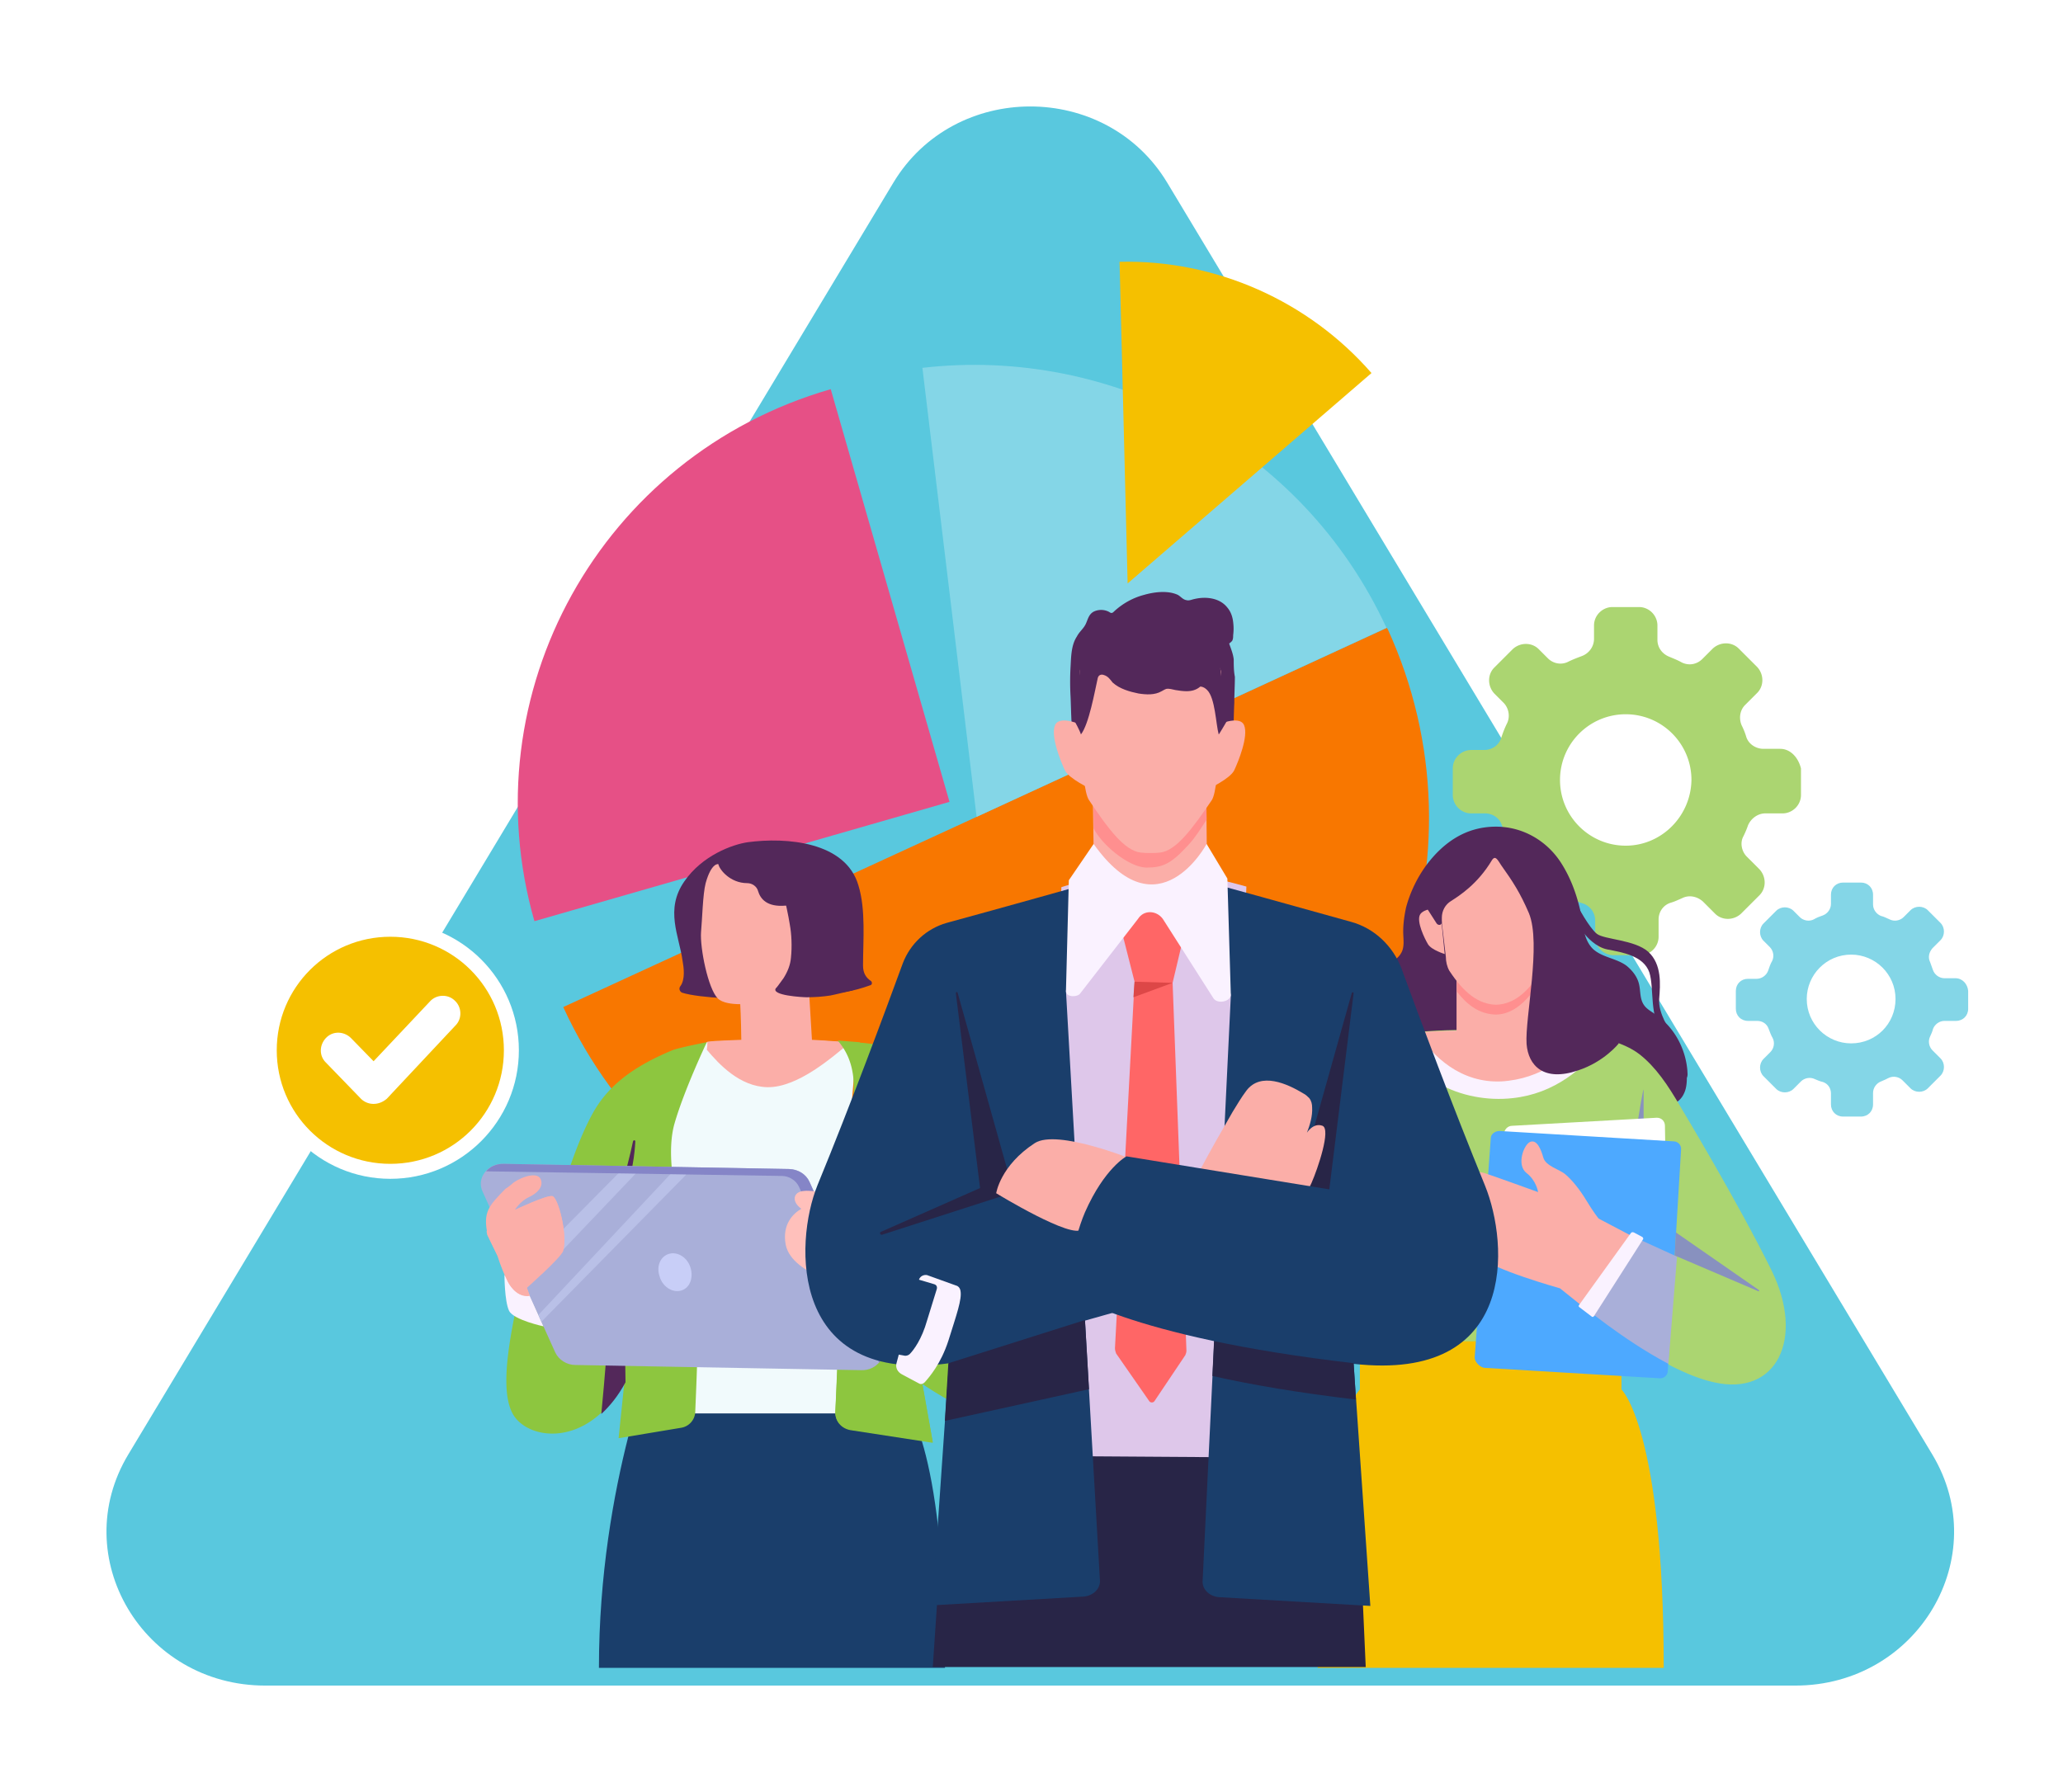
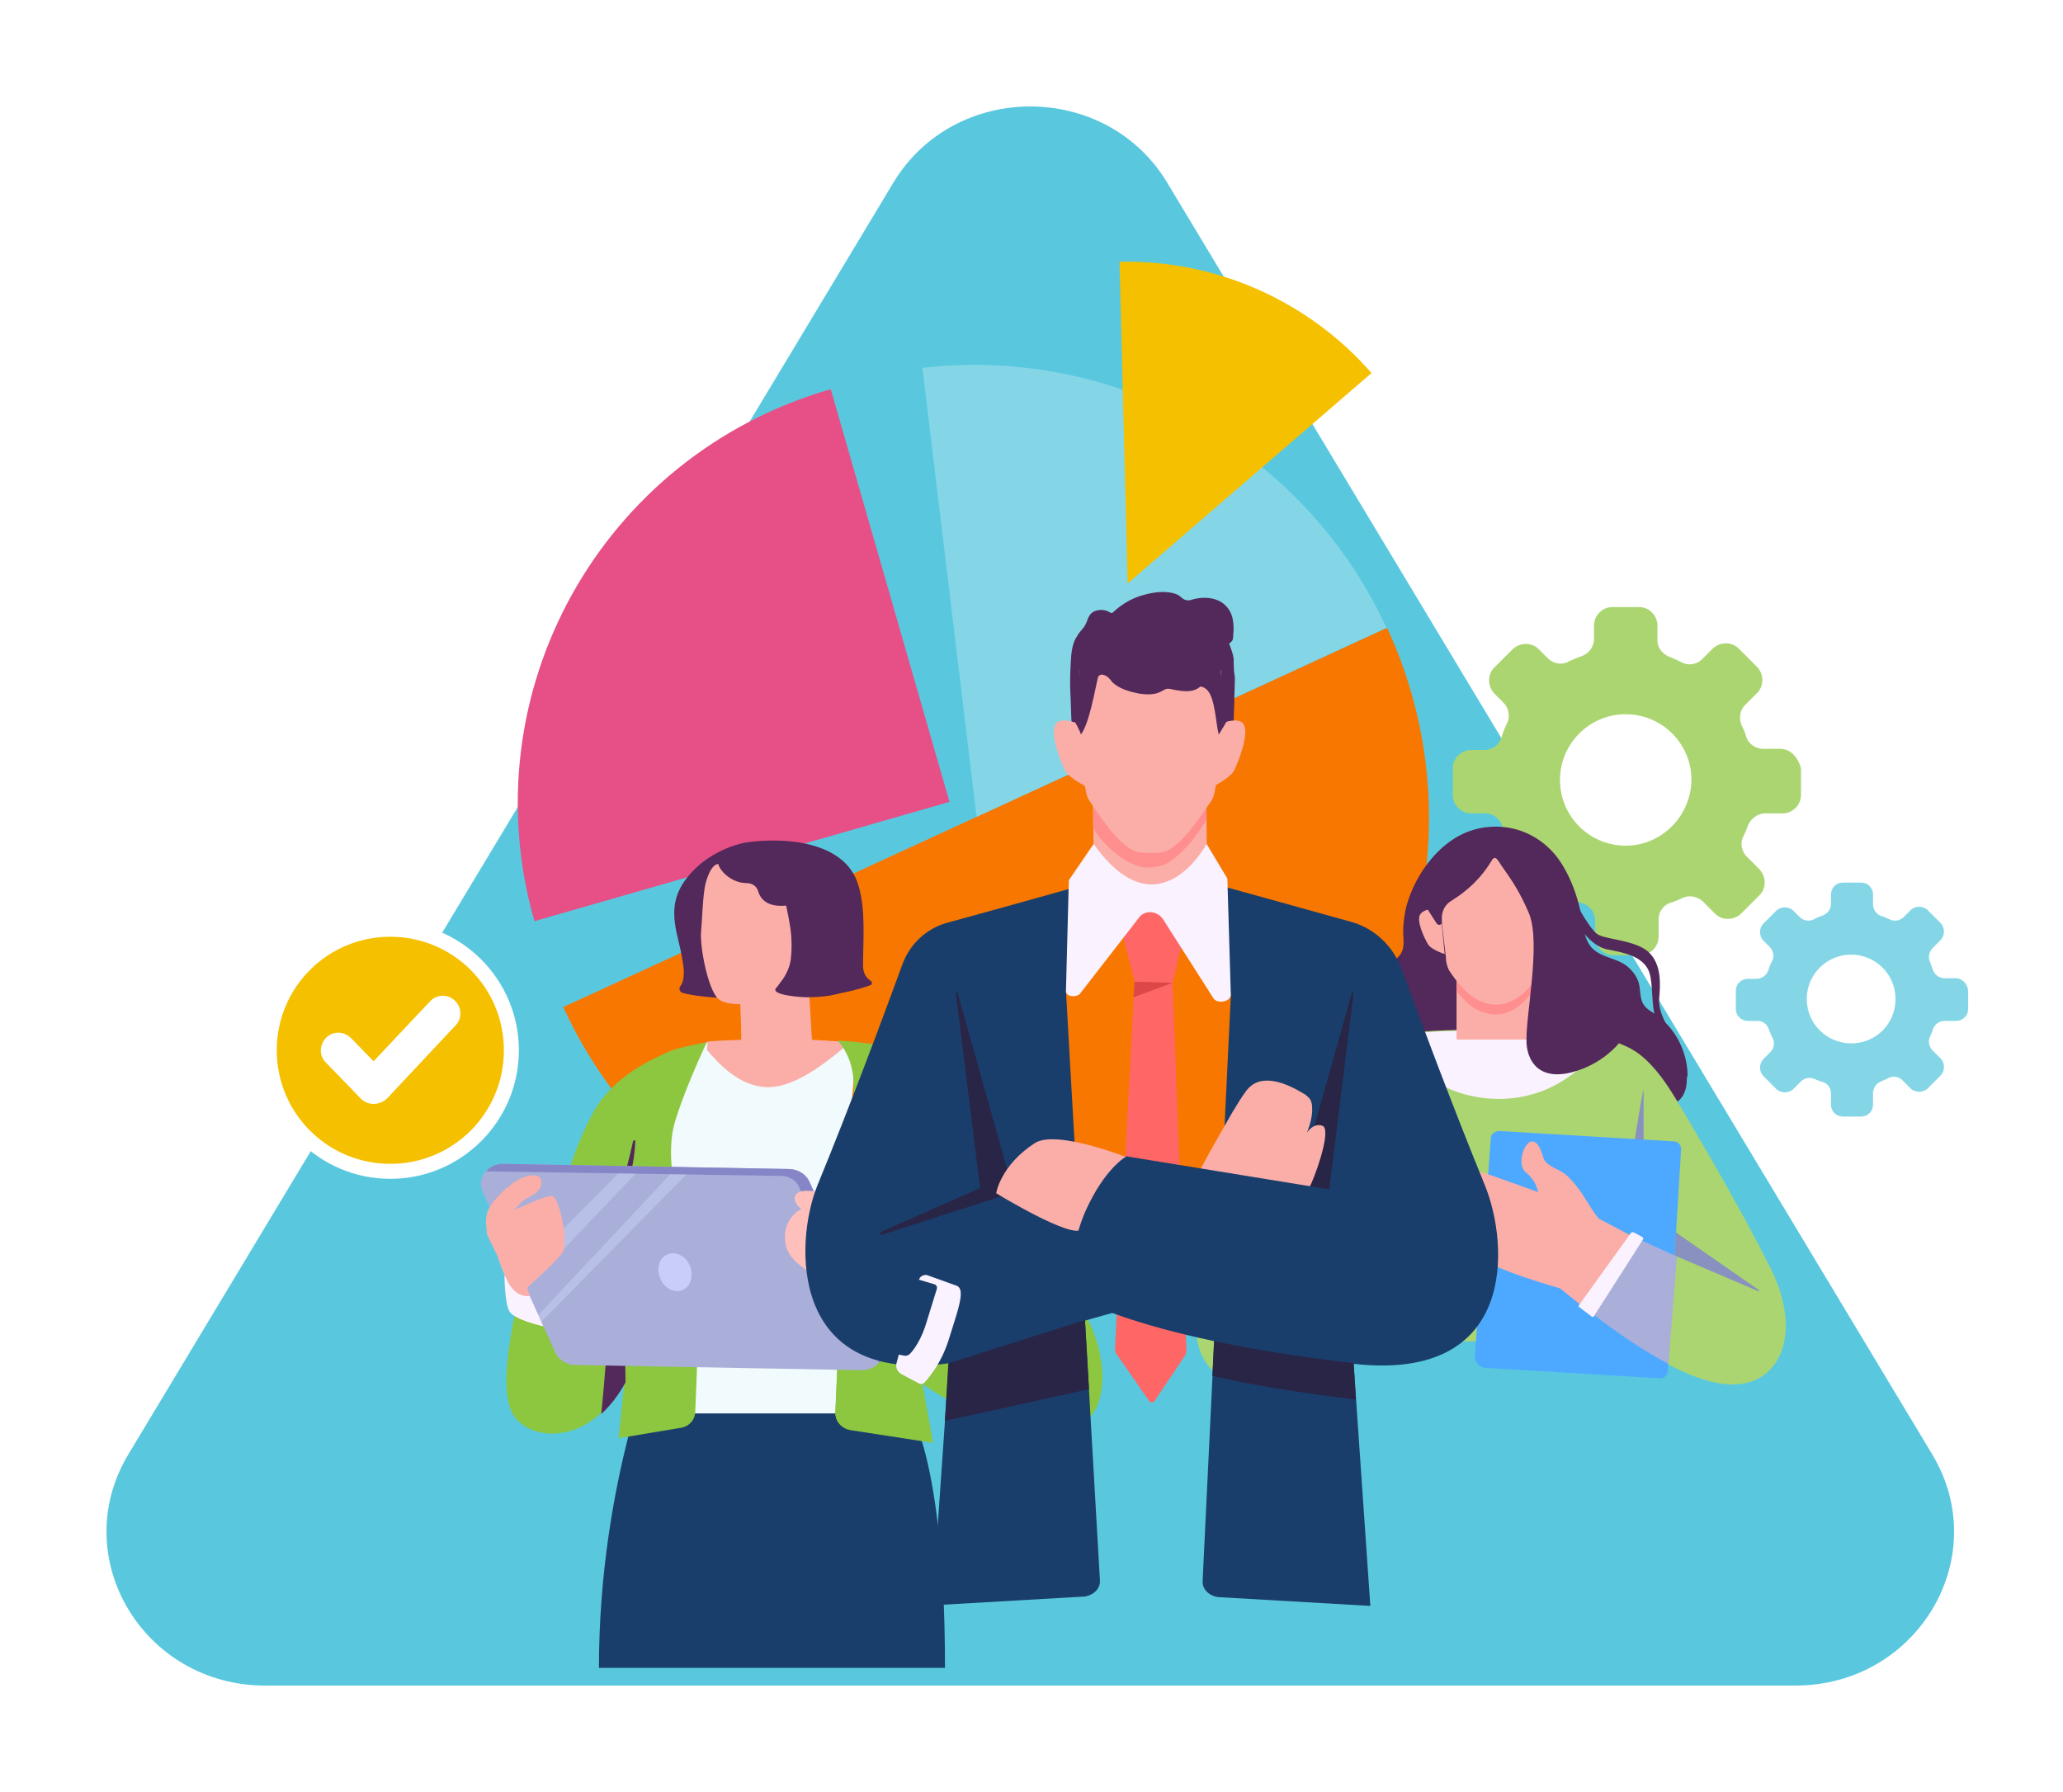
<svg xmlns="http://www.w3.org/2000/svg" width="465" height="404" fill="none">
  <g filter="url(#a)">
    <path fill="#59C8DE" d="m263.101 37.201 172.432 286.69C449.427 346.988 432.241 376 404.659 376H59.794c-27.582 0-44.768-29.012-30.874-52.109l172.432-286.69c13.782-22.935 47.967-22.935 61.749 0Z" />
  </g>
  <path fill="#E65086" d="m214.017 180.775-26.768-93.038c-51.846 14.943-81.473 68.609-66.789 119.936l93.557-26.898Z" />
  <path fill="#F87700" d="m312.642 141.532-92.518 42.621-93.167 42.88c23.519 51.327 84.202 73.806 135.528 50.287 51.327-23.519 73.806-84.201 50.287-135.528-.13 0-.13-.13-.13-.26Z" />
  <path fill="#84D6E7" d="m207.91 82.93 12.215 101.223 92.387-42.62c-18.971-41.062-61.851-63.541-104.602-58.604Z" />
  <path fill="#F5C000" d="M309.134 84.1C294.97 67.856 274.05 58.5 252.35 59.02l1.819 72.507 54.965-47.428Z" />
  <path fill="#fff" d="M116.954 236.779c0 15.983-12.995 28.977-28.977 28.977-15.983 0-28.977-12.994-28.977-28.977 0-15.982 12.994-28.976 28.977-28.976 15.982 0 28.977 12.994 28.977 28.976Z" />
  <path fill="#F5C000" d="M113.576 236.78c0 14.163-11.435 25.598-25.599 25.598-14.163 0-25.598-11.435-25.598-25.598 0-14.164 11.435-25.598 25.598-25.598 14.164 0 25.599 11.434 25.599 25.598Z" />
  <path fill="#fff" d="M84.208 248.864a4.03 4.03 0 0 1-2.859-1.17l-7.926-8.186c-1.56-1.559-1.43-4.028.13-5.587 1.56-1.56 4.028-1.43 5.587.13l5.068 5.197 12.734-13.513c1.43-1.56 4.028-1.69 5.588-.13 1.559 1.429 1.689 4.028.13 5.587l-15.463 16.502c-.91.78-1.95 1.17-2.989 1.17Z" />
  <path fill="#ABD571" d="M401.263 168.82h-3.768c-1.689 0-3.378-1.04-3.898-2.729-.26-.909-.65-1.819-1.04-2.599-.649-1.559-.39-3.378.78-4.548l2.729-2.728c1.559-1.56 1.559-4.158 0-5.848l-4.158-4.158c-1.56-1.559-4.159-1.559-5.848 0l-2.339 2.339c-1.299 1.3-3.118 1.559-4.678.78-.909-.52-1.949-.91-2.858-1.3-1.56-.649-2.599-2.079-2.599-3.768v-3.248c0-2.209-1.819-4.159-4.158-4.159h-5.977c-2.209 0-4.159 1.82-4.159 4.159v2.988c0 1.689-1.039 3.249-2.728 3.898-1.04.39-2.079.78-3.119 1.3-1.559.779-3.378.39-4.548-.78l-2.079-2.079c-1.559-1.559-4.158-1.559-5.847 0l-4.158 4.158c-1.56 1.56-1.56 4.158 0 5.848l2.079 2.079c1.169 1.169 1.559 3.118.779 4.677-.519 1.04-.909 2.08-1.299 3.249-.52 1.689-2.079 2.729-3.898 2.729h-2.859c-2.209 0-4.158 1.819-4.158 4.158v5.977c0 2.209 1.819 4.158 4.158 4.158h3.119c1.689 0 3.248 1.04 3.768 2.599.39 1.04.78 2.079 1.299 2.989.78 1.559.39 3.508-.779 4.678l-2.209 2.209c-1.56 1.559-1.56 4.158 0 5.847l4.158 4.158c1.559 1.559 4.158 1.559 5.847 0l2.469-2.469c1.17-1.169 3.119-1.559 4.678-.78.909.39 1.819.78 2.729 1.04a4.055 4.055 0 0 1 2.858 3.898v3.639c0 2.209 1.82 4.158 4.158 4.158h5.978c2.209 0 4.158-1.82 4.158-4.158v-3.899c0-1.689 1.039-3.248 2.729-3.768.909-.26 1.689-.65 2.598-1.039 1.56-.78 3.379-.39 4.678.779l2.729 2.729c1.559 1.559 4.158 1.559 5.847 0l4.158-4.158c1.56-1.559 1.56-4.158 0-5.848l-2.858-2.858c-1.17-1.17-1.56-3.119-.78-4.548.39-.78.78-1.689 1.04-2.469.649-1.559 2.209-2.729 3.898-2.729h3.898c2.209 0 4.158-1.819 4.158-4.158v-5.977c-.65-2.599-2.469-4.418-4.678-4.418Zm-34.824 21.83c-8.186 0-14.813-6.627-14.813-14.813 0-8.187 6.627-14.814 14.813-14.814s14.813 6.627 14.813 14.814c-.129 8.186-6.756 14.813-14.813 14.813Z" />
  <path fill="#84D6E7" d="M440.765 220.537h-2.469c-1.169 0-2.209-.78-2.598-1.819-.26-.65-.39-1.17-.65-1.819-.52-1.04-.26-2.209.52-3.119l1.819-1.819c1.039-1.04 1.039-2.859 0-3.898l-2.859-2.859c-1.039-1.04-2.859-1.04-3.898 0l-1.559 1.559c-.78.78-2.08 1.04-3.119.52-.65-.26-1.299-.65-1.949-.78-1.04-.389-1.819-1.429-1.819-2.598v-2.209c0-1.56-1.17-2.729-2.729-2.729h-4.028c-1.56 0-2.729 1.169-2.729 2.729v2.079c0 1.169-.78 2.209-1.819 2.598-.78.26-1.429.52-2.079.91-1.04.52-2.339.26-3.119-.52l-1.429-1.429c-1.04-1.04-2.859-1.04-3.898 0l-2.859 2.859c-1.04 1.039-1.04 2.858 0 3.898l1.429 1.429c.78.78 1.04 2.079.52 3.119-.39.649-.65 1.429-.91 2.209-.389 1.039-1.429 1.819-2.598 1.819h-1.949c-1.56 0-2.729 1.169-2.729 2.729v4.028c0 1.559 1.169 2.729 2.729 2.729h2.079c1.169 0 2.209.649 2.598 1.819.26.649.52 1.429.91 2.079.52 1.039.26 2.339-.52 3.118l-1.559 1.56c-1.04 1.039-1.04 2.858 0 3.898l2.859 2.859c1.039 1.039 2.858 1.039 3.898 0l1.689-1.69c.78-.779 2.079-1.039 3.119-.519.649.259 1.169.519 1.819.649 1.169.39 1.819 1.43 1.819 2.599v2.469c0 1.559 1.169 2.729 2.729 2.729h4.028c1.559 0 2.729-1.17 2.729-2.729v-2.599c0-1.169.779-2.209 1.819-2.599.65-.26 1.169-.519 1.689-.779 1.04-.52 2.339-.26 3.119.519l1.819 1.82c1.039 1.039 2.859 1.039 3.898 0l2.859-2.859c1.039-1.04 1.039-2.859 0-3.898l-1.819-1.819c-.78-.78-1.04-2.08-.52-3.119.26-.52.52-1.17.65-1.689.389-1.04 1.429-1.819 2.598-1.819h2.599c1.559 0 2.729-1.17 2.729-2.729v-4.028c-.13-1.56-1.3-2.859-2.859-2.859Zm-23.519 14.683c-5.458 0-10.005-4.418-10.005-10.005 0-5.458 4.418-10.006 10.005-10.006 5.457 0 10.005 4.418 10.005 10.006 0 5.587-4.418 10.005-10.005 10.005Z" />
  <path fill="#1A3E6B" d="M148.282 303h55.212v12.689S213 324.348 213 376h-78c0-41.949 13.282-73 13.282-73Z" />
  <path fill="#F1FAFC" d="M193.1 235.221c-3.249-.26-6.368-.52-9.616-.65-5.717-.26-11.435-.26-17.152 0-2.339.13-4.678.13-7.017.39-12.344 8.446-10.395 33.265-9.746 36.253 1.43 6.367 6.497 41.061 5.588 47.428h34.564c.13-9.875.78-50.546 1.04-54.315.13-3.378 1.689-20.92 2.339-29.106Z" />
  <path fill="#53285A" d="M153.335 222.356c-.39.52-.13 1.17.39 1.429 4.028 1.3 15.073 1.56 17.802 1.43 4.028-.26 7.796-.65 11.824-.91 3.379-.26 6.757-.39 10.006-1.299.909-.26 1.819-.52 2.859-.91.389-.13.389-.649.13-.909-1.17-.78-1.82-1.819-1.82-3.509 0-5.587.65-12.604-1.039-18.061-2.859-9.876-16.243-10.915-24.949-9.746-3.508.52-10.265 2.989-14.293 8.836-4.418 6.367-1.17 12.214-.39 17.932.26 1.429.65 4.158-.52 5.717Z" />
  <path fill="#FBAEA8" d="M184.133 211.571c.78-2.209 1.559-5.457-.52-6.757-1.429-.779-6.497-.65-6.497-.65-4.288.39-5.717-1.559-6.237-3.248-.26-1.04-1.299-1.819-2.469-1.819-3.768 0-6.237-2.989-6.497-4.288 0 0-1.559-.39-2.858 4.288-.65 2.469-.78 8.316-1.04 11.045-.26 3.508 1.559 12.734 3.768 14.943 1.04 1.039 3.249 1.299 5.068 1.299.13 2.209.26 7.277.26 9.356h15.983l-.78-12.994.39-9.486c.52-.26 1.039-.909 1.429-1.689Z" />
  <path fill="#FBAEA8" d="M183.481 234.44c-2.598-.129-5.197-.129-7.796-.129h-1.04c-2.728 0-5.457 0-8.186.129-2.339.13-4.678.13-7.017.39 0 .65 0 1.17-.13 1.819 2.729 3.249 7.407 8.317 13.644 8.447 6.887.13 14.814-6.887 18.712-10.136-2.729-.13-5.458-.39-8.187-.52Z" />
  <path fill="#8DC63F" d="M152.687 271.343c-.65-3.118-2.469-11.694-.65-18.061 2.209-7.667 7.277-18.322 7.277-18.322s-6.108 1.169-7.797 1.819c-7.406 3.119-13.773 7.017-17.672 13.774-3.638 6.367-6.627 16.112-7.016 17.932l-8.057 14.163c-1.429 9.486-7.276 28.457-3.248 35.994 3.248 6.107 17.022 8.056 25.208-7.017l-1.299 12.604 14.033-2.339a3.79 3.79 0 0 0 3.249-3.768c.26-6.367.909-20.271.26-24.299-.39-6.497-2.859-16.113-4.288-22.48ZM245.075 297.202c-5.457-10.266-11.434-18.582-19.751-38.073-2.728-6.367-6.756-12.604-11.824-17.412-5.198-4.938-12.215-5.847-19.101-6.627-.26 0-.52 0-.65-.13l-4.938-.39c5.977 6.887 2.989 15.593 2.209 24.689-.13 2.209-.26 3.768-.39 4.678-.13 3.248-1.819 42.101-2.339 54.185-.13 2.079 1.3 3.768 3.379 4.158l18.581 2.859-2.339-13.124s22.35 15.593 34.695 9.745c8.056-3.638 6.756-16.372 2.468-24.558Z" />
  <path fill="#53285A" d="m212.591 289.146-.39 2.728c11.955 1.17 26.378 4.548 26.378 4.548-9.226-3.508-25.988-7.276-25.988-7.276ZM207.782 259.259l-3.768 7.797v28.976l3.378-2.209-.909-25.728 1.819-8.576c0-.39-.39-.52-.52-.26ZM140.733 269.135c1.819-4.548 2.339-9.096 2.469-11.825 0-.259-.39-.389-.52 0-.65 2.989-1.689 7.667-2.989 10.266-1.559 3.118-4.028 11.824-2.599 21.18 0 0 .26 6.237.13 8.316 0 2.339-.909 13.644-1.689 21.7 1.949-1.819 3.768-4.028 5.458-7.146l-.39-26.898c.13-.13-2.859-7.926.13-15.593ZM119.031 267.835l2.339 20.401c0 .389.52.259.52 0l.65-24.559-3.509 4.158ZM187.771 202.476l-10.915.13s.909 4.028 1.169 5.847c.39 2.079.52 4.938.26 7.406-.13 1.69-.78 3.249-1.689 4.678-.78 1.04-1.56 2.209-1.69 2.209-1.299 1.69 6.108 2.079 6.887 2.079 1.819 0 3.639-.13 5.328-.389.78-.13 5.068-1.17 5.068-1.17s-2.729-10.395-3.379-14.034c-.26-2.338-.65-4.547-1.039-6.756Z" />
  <path fill="#8DC63F" d="m203.754 308.637.91-2.729s-14.553-8.836-15.463-7.926c-.39 8.316-.65 15.982-.91 20.27-.13 2.08 1.3 3.769 3.379 4.159l18.581 2.858-2.339-13.124-3.768-2.469c-.39-.26-.52-.649-.39-1.039Z" />
  <path fill="#FAF2FF" d="m118.643 290.185-4.938-2.729s0 5.847 1.04 8.056c1.039 2.079 7.796 3.509 7.796 3.509l-3.898-8.836Z" />
  <path fill="#A9AFD9" d="m194.138 308.896-64.45-1.169c-1.95 0-3.769-1.17-4.548-2.859l-16.373-36.253c-1.429-2.989 1.17-6.367 4.678-6.237l64.45 1.169c1.95 0 3.769 1.17 4.548 2.859l16.373 36.253c1.429 2.989-1.17 6.367-4.678 6.237Z" />
  <path fill="#C8CEF7" d="M148.659 287.716c.649 2.339 2.858 3.769 4.808 3.249 1.949-.52 2.858-2.729 2.209-5.068-.65-2.339-2.859-3.768-4.808-3.248-1.949.519-2.989 2.728-2.209 5.067Z" />
  <path fill="#B9C0E7" d="m118.641 290.445 26.118-27.418-3.768-.13-23.909 24.169 1.559 3.379ZM121.371 296.422l.65 1.559 32.615-33.135-.65-1.689h-1.429l-31.186 33.265Z" />
  <path fill="#8585C7" d="m198.816 302.659-16.372-36.254c-.78-1.689-2.469-2.729-4.548-2.859l-64.451-1.169c-1.689 0-2.989.65-3.898 1.689l66.659 1.04c1.69 0 3.249 1.039 3.899 2.469l18.061 39.631c1.04-1.299 1.43-2.988.65-4.547Z" />
  <path fill="#FFC0BB" d="m211.42 289.665-11.435-3.508s-.13-1.819-.52-4.158c-1.039-6.627-6.107-11.825-12.734-12.994-2.339-.39-4.418-.65-5.458-.52-2.469.13-2.988 2.339-.649 4.028-1.82 1.04-4.418 3.509-3.509 8.186.78 3.509 4.548 5.848 8.446 7.537 0 0-4.418 8.056 5.978 12.604 10.395 4.548 12.994 5.198 12.994 5.198s9.096-3.639 6.887-16.373Z" />
  <path fill="#FBAEA8" d="M124.49 269.655c-1.299-.26-8.446 3.118-8.446 3.118s1.169-1.949 3.119-2.858c1.949-.91 3.378-2.339 2.728-4.029-.909-2.209-5.717.13-6.497 1.04 0 0-1.299 1.04-1.429 1.04-3.768 3.898-5.198 5.197-4.028 10.525l2.339 4.808c.649 2.079 1.559 4.288 2.339 5.847 2.079 3.768 4.807 2.988 4.807 2.988l-.649-1.819s7.666-6.757 8.186-8.316c1.04-3.638-1.169-12.084-2.469-12.344Z" />
  <path fill="#FBAEA8" d="M124.491 269.655c-1.299-.26-8.446 3.118-8.446 3.118l-6.367 4.808c0 .26.13.52.13.78l2.339 4.808c.649 2.079 1.559 4.288 2.339 5.847 2.079 3.768 4.807 2.989 4.807 2.989l-.649-1.82s7.666-6.756 8.186-8.316c1.169-3.508-1.04-11.954-2.339-12.214Z" />
-   <path fill="#F5C000" d="M365.478 313.244V300h-58.956v13.244S297 322.273 297 376h78c0-53.877-9.522-62.756-9.522-62.756Z" />
  <path fill="#53285A" d="M380.344 241.457c-.39-5.068-2.989-9.875-7.147-12.734-.91-.65-1.949-1.17-2.599-2.079-1.039-1.429-.779-3.249-1.169-4.808-.39-1.689-1.56-3.118-2.859-4.158-2.339-1.689-5.457-1.819-7.537-3.768-1.429-1.43-1.949-3.379-2.209-5.328-.779-5.068-2.338-10.135-5.197-14.423-3.249-4.808-8.576-7.797-14.424-7.797-6.756 0-11.824 3.509-15.722 8.706a29.073 29.073 0 0 0-4.548 9.486c-.39 1.819-.65 3.638-.65 5.457 0 1.69.39 3.509-.52 4.938-.52.91-1.429 1.56-2.469 2.079-1.949 1.04-3.898 1.819-5.847 2.859-1.299.78-2.469 1.689-3.378 2.859-1.04 1.429-1.04 3.118-1.04 4.807 0 .78-.13 1.56-.26 2.339-.13.91 0 1.82-.39 2.599-.389.91-1.299 1.43-2.079 1.949-2.858 1.82-4.418 4.678-5.327 7.797-.26.779-.13 1.559-.13 2.339 0 1.299-.39 3.248.52 4.288.649.649 1.559.649 2.468.649 3.119 0 6.238-.129 9.356-.129 14.943 0 29.887-.78 44.96-.39 3.508.13 7.016.13 10.395.39 3.638.259 7.277.649 10.915.389 2.469-.13 5.068-.909 6.107-3.248.52-1.04.65-2.339.65-3.509.26-.649.13-1.039.13-1.559Z" />
  <path fill="#ABD571" d="M399.314 286.417c-7.537-15.333-20.531-36.903-20.531-36.903-2.858-4.938-5.587-8.966-9.225-11.825-7.537-5.847-25.079-5.458-33.525-5.458-8.446-.129-25.988-.389-33.525 5.458-3.638 2.859-6.367 6.887-9.226 11.825 0 0-12.994 21.57-20.53 36.903-7.537 15.333-1.17 28.327 12.864 25.208 5.977-1.299 18.971-9.226 18.971-9.226h62.762c5.847 3.899 12.994 7.927 18.971 9.226 14.163 3.249 20.531-9.875 12.994-25.208Z" />
  <path fill="#FBAEA8" d="M324.597 204.684s-3.768 0-4.547 1.559c-.78 1.559 1.039 5.327 1.819 6.627.779 1.299 3.768 2.209 3.768 2.209l-1.04-10.395Z" />
  <path fill="#FAF2FF" d="M336.162 232.361c-5.327 0-14.293-.13-22.09 1.17.26.519.65 1.039.91 1.559 2.339 3.638 5.327 6.887 9.356 9.226 4.807 2.728 10.915 3.898 16.632 3.248 9.486-1.039 15.983-6.627 21.18-13.124-8.446-2.339-19.751-2.079-25.988-2.079Z" />
-   <path fill="#FBAEA8" d="M336.162 232.361c-4.158 0-10.396-.13-16.633.39 3.379 5.457 9.746 11.435 18.842 11.045 9.096-.52 15.203-5.717 19.231-10.395-7.667-1.17-16.243-1.04-21.44-1.04Z" />
  <path fill="#FBAEA8" d="M328.305 234.359h17.152v-14.163h-17.152v14.163Z" />
  <path fill="#FF8F8F" fill-rule="evenodd" d="M328.367 220.146h17.152v3.379c-2.598 3.378-5.327 5.198-8.446 5.198-3.378-.13-6.107-1.82-8.706-5.198v-3.379Z" clip-rule="evenodd" />
  <path fill="#FBAEA8" d="M336.813 189.091c7.147 0 12.734 4.158 12.734 11.565l-.26 6.237-1.039 8.836c-.13 1.039-.26 2.209-.78 3.118-3.248 5.068-6.367 7.537-10.265 7.667-4.028-.13-7.277-2.729-10.525-7.667-.52-.909-.78-2.079-.78-3.118l-1.04-8.836-.259-6.237c-.26-7.407 5.327-11.565 12.214-11.565Z" />
  <path fill="#8891BF" d="M370.468 263.677v-18.062c-.26 0-3.118 18.452-3.118 18.452 1.299 2.599 2.079 8.056 2.079 8.056l2.728 3.898c.91-5.197-1.689-12.344-1.689-12.344Z" />
-   <path fill="#fff" fill-rule="evenodd" d="m340.843 253.802 32.615-1.82c1.039 0 1.819.78 1.819 1.82l.78 47.688c0 1.039-.78 1.819-1.82 1.819l-33.005.52c-1.039 0-1.819-.78-1.819-1.819l-.39-46.389c0-.91.78-1.819 1.82-1.819Z" clip-rule="evenodd" />
  <path fill="#4DA9FF" fill-rule="evenodd" d="m337.978 254.971 39.242 2.339c1.04 0 1.819.909 1.689 1.949l-2.988 49.767c0 1.04-.91 1.819-1.949 1.689l-39.242-2.339c-1.04 0-2.339-1.299-2.339-2.339l3.638-49.507c0-.78.91-1.559 1.949-1.559Z" clip-rule="evenodd" />
  <path fill="#FBAEA8" d="M360.333 274.722s-1.17-1.429-2.729-4.028c-1.559-2.599-3.379-4.808-4.808-5.977-1.169-1.04-4.418-1.819-4.938-3.769-.52-1.819-1.429-4.158-2.988-3.508-1.43.65-3.119 5.198-.78 7.017 2.209 1.689 2.599 4.288 2.599 4.288s-10.785-3.898-12.085-4.288c-2.858-.91-3.898 1.949-2.469 3.378 1.43 1.43-.13 13.124 1.82 15.593 1.949 2.599 17.672 7.017 17.672 7.017l7.796 6.237 8.316-18.062-7.406-3.898Z" />
  <path fill="#A9AFD9" d="m378.004 283.298-10.265-4.678-11.565 15.333s9.745 8.186 19.881 13.514l1.949-24.169Z" />
  <path fill="#53285A" d="m331.226 189.091 10.135-.779 7.017 4.028 3.379 5.847.389 5.587 1.17 19.621 11.565 11.825s-3.249 4.158-9.226 6.107c-7.667 2.599-11.175-1.039-11.565-5.977-.39-5.847 3.378-22.61.52-29.496-1.949-4.548-3.639-7.147-6.237-10.786-.78-1.169-1.3-2.338-2.079-1.169-3.249 5.457-7.407 8.056-9.226 9.226-1.3.779-2.079 2.209-2.079 3.768v1.04c0 .649-.78.779-1.17.259l-2.079-3.248 1.3-10.915 8.186-4.938ZM376.446 232.361s-2.729-3.898-2.469-7.147c.26-3.248.65-7.796-2.469-10.655-3.118-2.728-9.875-2.728-11.565-4.028-1.689-1.299-4.418-6.367-4.418-6.367l1.17 5.717s.13.13.26.39c.649.91 2.728 3.249 5.327 3.769 3.379.649 8.187 1.429 9.486 5.197 1.169 3.639-.13 10.785 3.248 13.124 3.509 2.339 1.43 0 1.43 0Z" />
  <path fill="#FAF2FF" d="m367.61 277.971-11.695 16.242c-.13.13-.13.39.13.52l2.729 2.079c.13.13.39.13.52-.13l11.045-17.282c.13-.13 0-.39-.13-.52l-1.949-1.039c-.39-.13-.52 0-.65.13Z" />
  <path fill="#8891BF" d="m377.482 283.037 18.842 8.057c.13.13.26-.13.13-.26l-18.712-12.994-.26 5.197Z" />
-   <path fill="#282547" d="m305.107 314.743-90.699-.649-4.158 61.722h97.585l-2.728-61.073Z" />
-   <path fill="#DEC7EA" d="M258.33 197.018h7.796c5.068 0 14.814 2.858 14.814 2.858l-5.328 128.641-39.112-.259 2.729-128.252a63.111 63.111 0 0 1 19.101-2.988Z" />
  <path fill="#1A3E6B" d="M245.984 198.967c-.26.13-21.18 5.977-32.615 9.096-4.548 1.299-8.186 4.678-9.875 9.095-3.898 10.656-11.695 31.706-19.231 50.028-5.328 13.124-6.238 45.089 29.626 40.151l-3.768 54.575 33.654-1.949c2.339 0 4.158-1.559 4.158-3.508l-3.378-58.733 10.135-2.859-10.525-2.729-3.898-68.738 5.717-24.429ZM304.457 207.803c5.328 1.429 9.486 5.457 11.435 10.525 4.028 11.045 11.565 31.186 18.841 48.988 5.328 13.124 7.407 44.309-29.626 40.151l3.768 54.575-33.654-1.949c-2.339 0-4.159-1.559-4.159-3.508l6.368-132.15-4.548-25.338c.39 0 19.881 5.457 31.575 8.706Z" />
  <path fill="#F66" d="m264.305 221.576 2.988-12.604c-3.248-6.367-15.463-2.989-15.463-2.989l3.899 15.333-4.418 82.643c0 .389.129.779.259 1.169l7.407 10.655c.26.52 1.04.52 1.299 0l6.887-10.265c.13-.26.26-.65.26-1.04l-3.118-82.902Z" />
  <path fill="#DD4747" d="m255.731 221.316-.26 3.509 8.836-3.249-8.576-.26Z" />
  <path fill="#53285A" d="M278.082 148.68c-.13-1.3-.65-2.469-1.04-3.639 0 .13.65-.519.65-.519.26-.39.26-.91.26-1.3.13-1.039.13-1.949 0-2.988-.13-1.17-.52-2.339-1.3-3.249-.909-1.169-2.209-1.819-3.638-2.079-1.429-.26-2.859-.13-4.288.26-.39.13-.91.26-1.3.13-.909-.13-1.429-1.04-2.209-1.3-2.209-.909-5.197-.519-7.406.13-2.469.65-4.808 1.949-6.757 3.769-.13.13-.26.259-.39.259-.26.13-.52-.129-.78-.259a3.852 3.852 0 0 0-3.378 0c-1.169.649-1.299 1.819-1.819 2.858-.52 1.04-1.43 1.69-1.949 2.729-1.3 1.949-1.3 4.548-1.43 6.757a60.857 60.857 0 0 0 0 6.887c.13 2.988.13 6.107.52 9.096.13 1.559 3.379 8.576 3.379 8.576l30.666-2.469h-.52l2.599-6.107c.13-2.599.13-5.198.26-7.797 0-1.949.129-3.898.129-5.847-.259-1.3-.259-2.599-.259-3.898Z" />
  <path fill="#FBAEA8" d="M273.922 163.622s5.457-2.599 6.497-.13c1.039 2.469-1.3 8.187-2.209 10.136-.91 1.949-5.978 4.288-5.978 4.288l1.69-14.294ZM244.295 163.622s-5.457-2.599-6.497-.13c-1.039 2.469 1.3 8.187 2.209 10.136.91 1.949 5.977 4.288 5.977 4.288l-1.689-14.294ZM271.844 174.408l.26 25.728-25.468.26-.39-25.858 25.598-.13Z" />
  <path fill="#FF8F8F" d="M271.973 184.803c-1.299 1.95-2.469 3.899-4.028 5.588-4.028 4.418-5.847 5.198-9.615 5.198-4.029-.13-10.006-5.198-11.825-8.836l-.13-12.215 25.468-.13.13 10.395Z" />
  <path fill="#FBAEA8" d="M259.238 146.47c-8.966-.39-15.853 1.819-15.853 5.068 0 5.068 0 25.858 2.079 28.847 4.418 6.627 8.056 11.435 11.694 11.824.78.13 3.509.13 4.289 0 3.638-.389 7.276-5.327 11.694-11.824 1.949-2.989 1.949-23.779 2.079-28.847-.26-3.249-7.276-5.458-15.982-5.068Z" />
  <path fill="#FAF2FF" d="M271.971 190.261s-10.915 20.53-25.468 0l-5.588 8.186-.649 24.949c0 1.559 2.728 1.429 3.248.519l12.994-16.762c1.3-2.079 4.158-1.949 5.588 0l11.434 17.932c.91 1.299 3.769.779 3.899-.78l-.78-26.248-4.678-7.796Z" />
  <path fill="#53285A" fill-rule="evenodd" d="M274.83 148.81c-14.423-5.977-31.576-2.989-31.446 2.079 0 1.429-1.169 11.695-1.169 11.695s1.169 2.079 1.429 2.988c1.819-2.339 3.119-9.745 3.768-12.604.13-.78.78-1.04 1.43-.78.909.26 1.429 1.04 1.949 1.69 1.559 1.429 3.898 2.079 5.847 2.468 1.689.26 3.639.39 5.198-.519.26-.13.65-.39 1.039-.52.65-.13 1.43.13 2.079.26.78.13 1.69.26 2.469.26 1.17 0 2.209-.26 3.119-1.04.65 0 1.169.39 1.559.78 1.819 1.819 1.949 7.666 2.599 10.005 0 .13 1.819-2.988 1.819-2.988l-1.689-13.774Z" clip-rule="evenodd" />
  <path fill="#282547" d="m299.389 270.044 5.717-46.129c0-.259-.259-.259-.389-.129l-12.735 45.349 7.407.909ZM228.572 269.134l-12.734-45.349c-.13-.26-.39-.13-.39.13l5.458 43.92-22.35 9.876c-.39.13-.13.779.26.649l27.417-8.836 2.339-.39Z" />
  <path fill="#FBAEA8" fill-rule="evenodd" d="m259.369 266.016 11.175-2.339c2.339-4.418 4.808-8.706 7.277-12.994 1.039-1.69 1.949-3.249 3.118-4.808 3.249-4.288 9.226-1.559 12.864.65.52.259.91.649 1.3 1.039.52.65.65 1.429.65 2.079.129 1.949-.52 4.028-1.17 5.718 0 0 1.429-2.339 3.508-1.56 1.95.78-1.039 9.616-2.468 12.864-1.43 3.119-4.159 9.226-16.373 13.774-12.214 4.418-17.022 5.977-17.022 5.977l-2.859-20.4Z" clip-rule="evenodd" />
  <path fill="#282547" d="m275.091 272.253-1.82 37.943c8.577 1.949 19.232 3.768 32.356 5.327l-.52-8.316-30.016-34.954ZM245.464 313.185l-.91-15.593-30.796 9.745-.779 12.994 32.485-7.146Z" />
  <path fill="#FBAEA8" d="M255.469 261.469s-9.616 12.994-11.565 15.593c-1.949 2.598-19.361-8.057-19.361-8.057s.91-6.237 8.706-11.305c5.068-3.248 22.22 3.769 22.22 3.769Z" />
  <path fill="#1A3E6B" d="m311.344 270.044-57.434-9.356s-4.937 2.599-9.355 12.605c-2.859 6.627-4.418 17.672-4.418 17.672s13.384 10.395 65.1 16.372l6.107-37.293Z" />
  <path fill="#FAF2FF" d="m215.449 289.795-6.497-2.339c-.78-.13-1.559.26-1.819 1.04l3.508 1.039c.39.13.65.52.52 1.04l-2.209 7.147c-1.17 4.158-2.989 6.627-3.898 7.536-.26.26-.65.39-1.04.39l-1.429-.26-.52 1.949c-.26 1.04.26 1.949 1.169 2.469l3.899 2.079c.389.26.909.13 1.299-.26 1.04-1.169 3.638-4.158 5.328-9.356 1.819-5.847 3.118-9.355 2.728-11.304-.13-.65-.519-1.04-1.039-1.17Z" />
  <defs>
    <filter id="a" width="464.453" height="404" x="0" y="0" color-interpolation-filters="sRGB" filterUnits="userSpaceOnUse">
      <feFlood flood-opacity="0" result="BackgroundImageFix" />
      <feColorMatrix in="SourceAlpha" result="hardAlpha" values="0 0 0 0 0 0 0 0 0 0 0 0 0 0 0 0 0 0 127 0" />
      <feOffset dy="4" />
      <feGaussianBlur stdDeviation="12" />
      <feComposite in2="hardAlpha" operator="out" />
      <feColorMatrix values="0 0 0 0 1 0 0 0 0 1 0 0 0 0 1 0 0 0 1 0" />
      <feBlend in2="BackgroundImageFix" result="effect1_dropShadow_2188_60186" />
      <feBlend in="SourceGraphic" in2="effect1_dropShadow_2188_60186" result="shape" />
    </filter>
  </defs>
</svg>